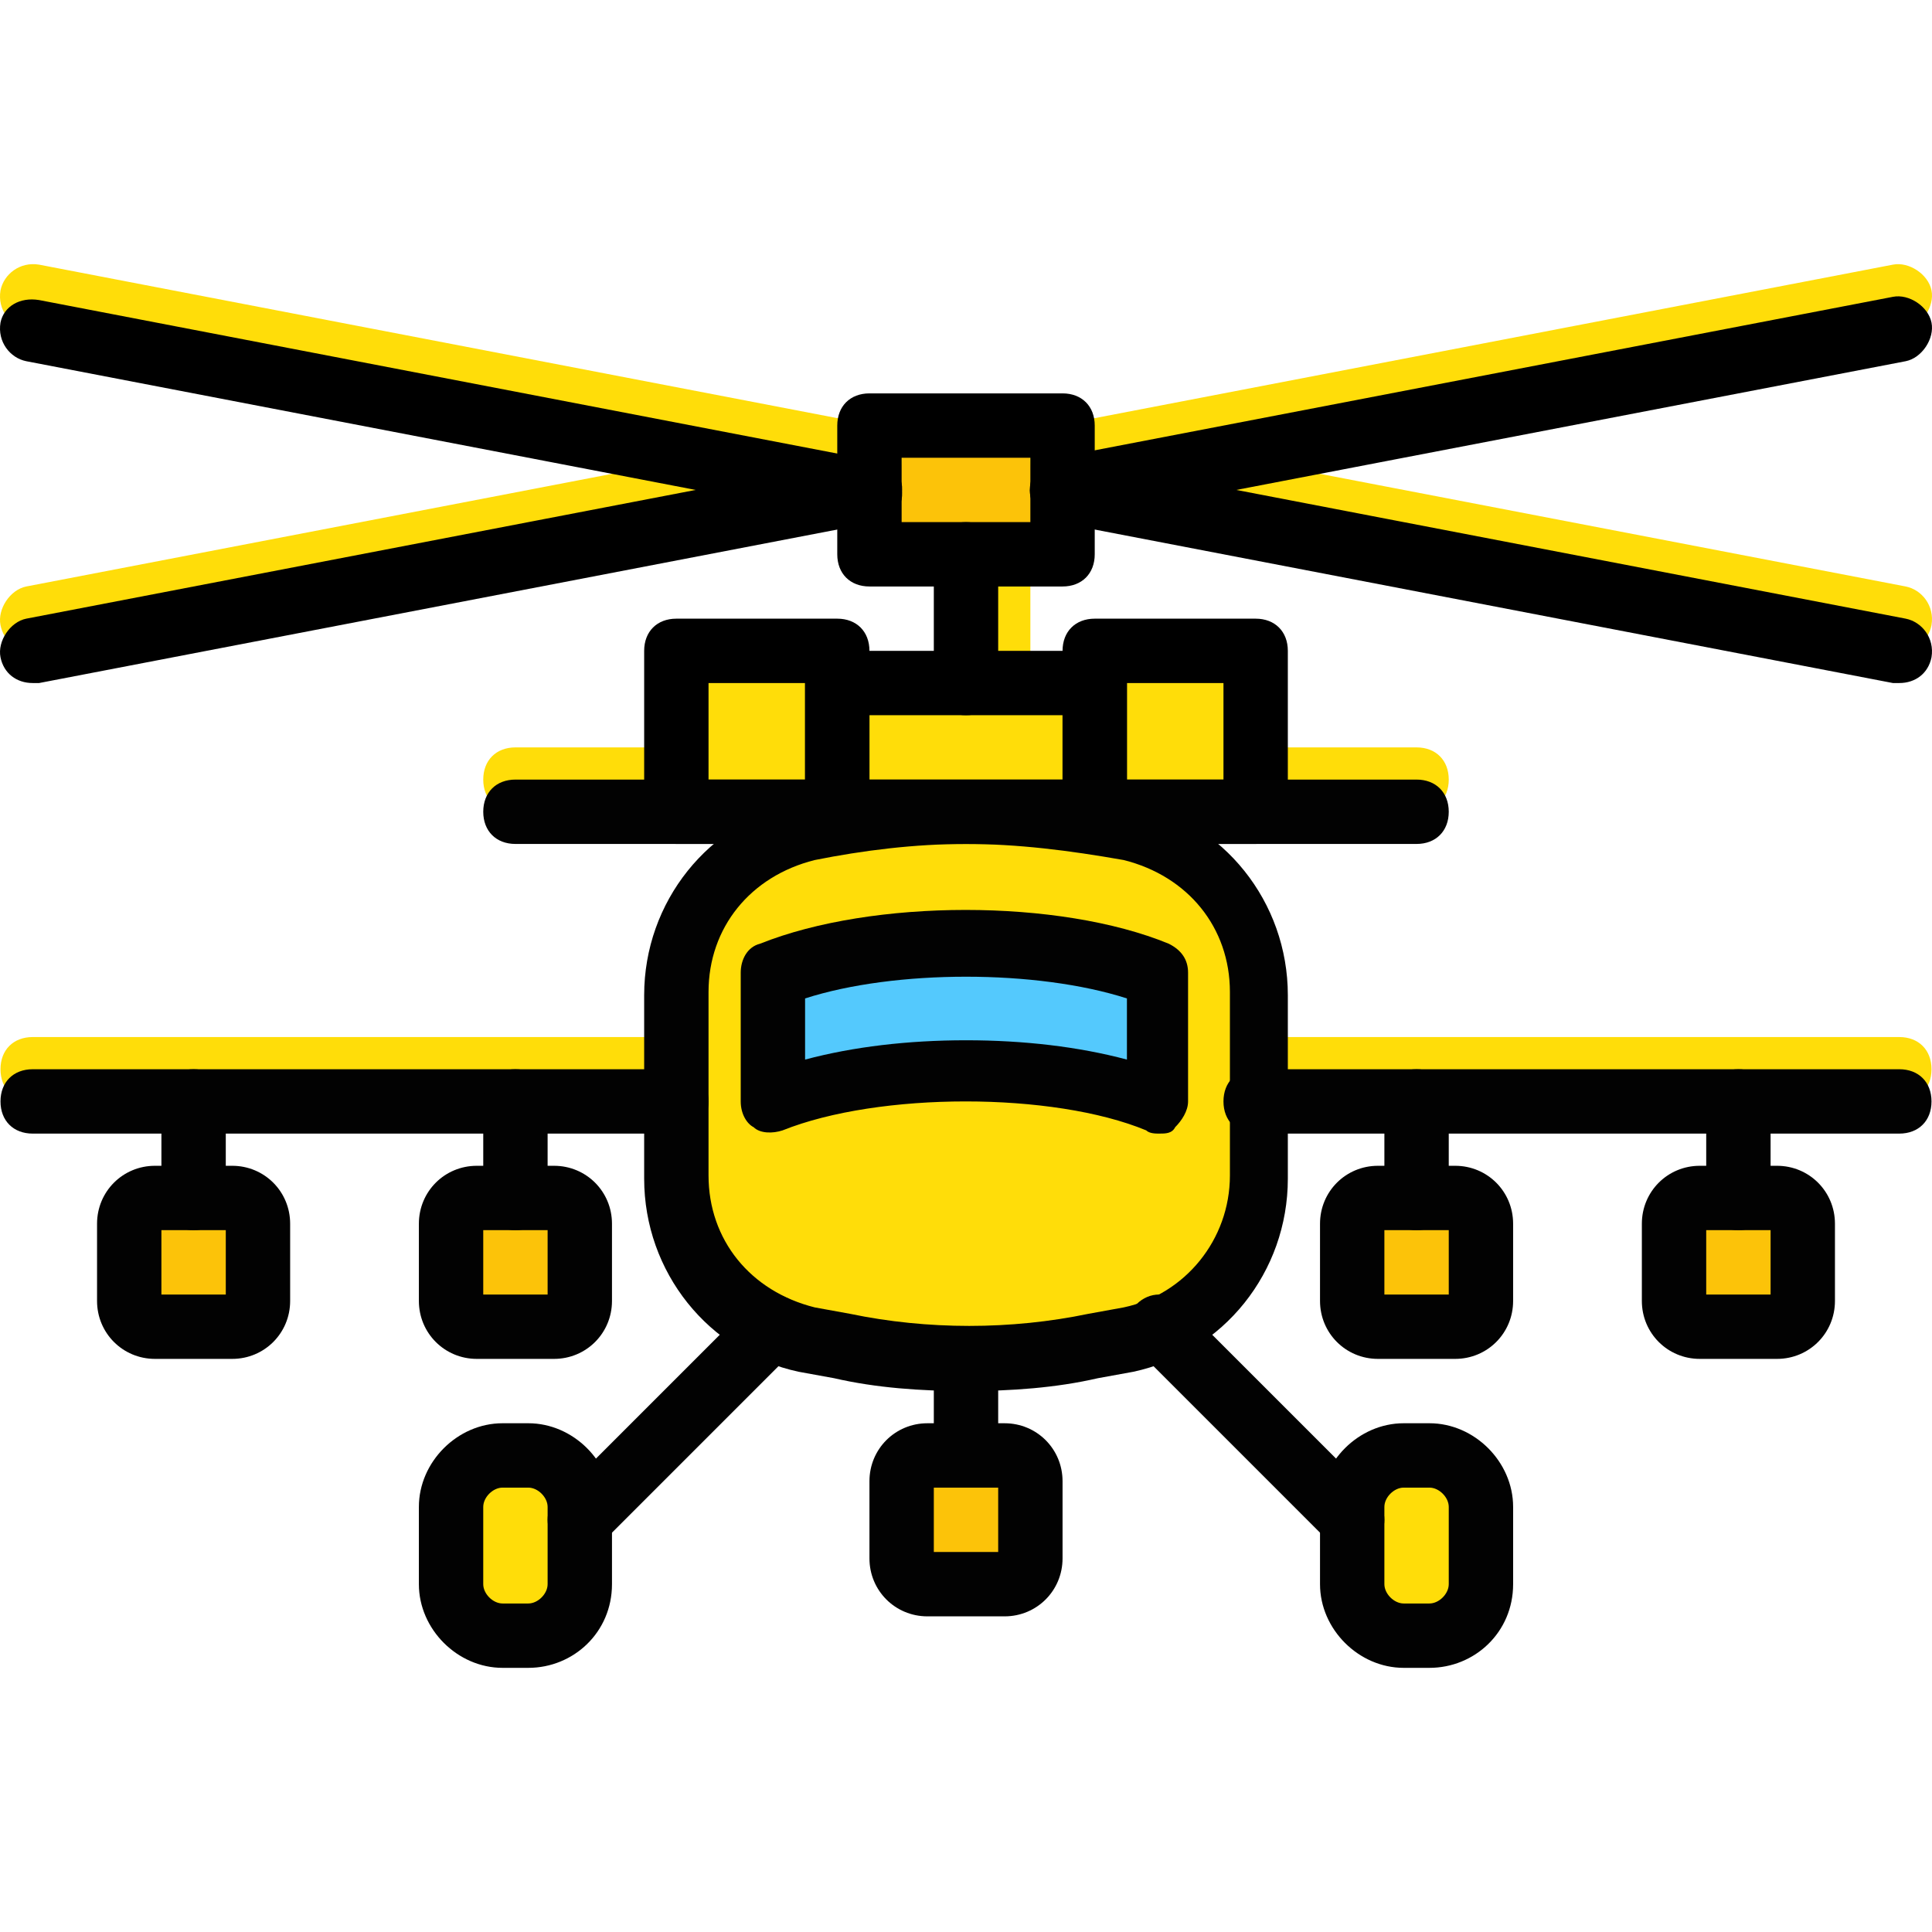
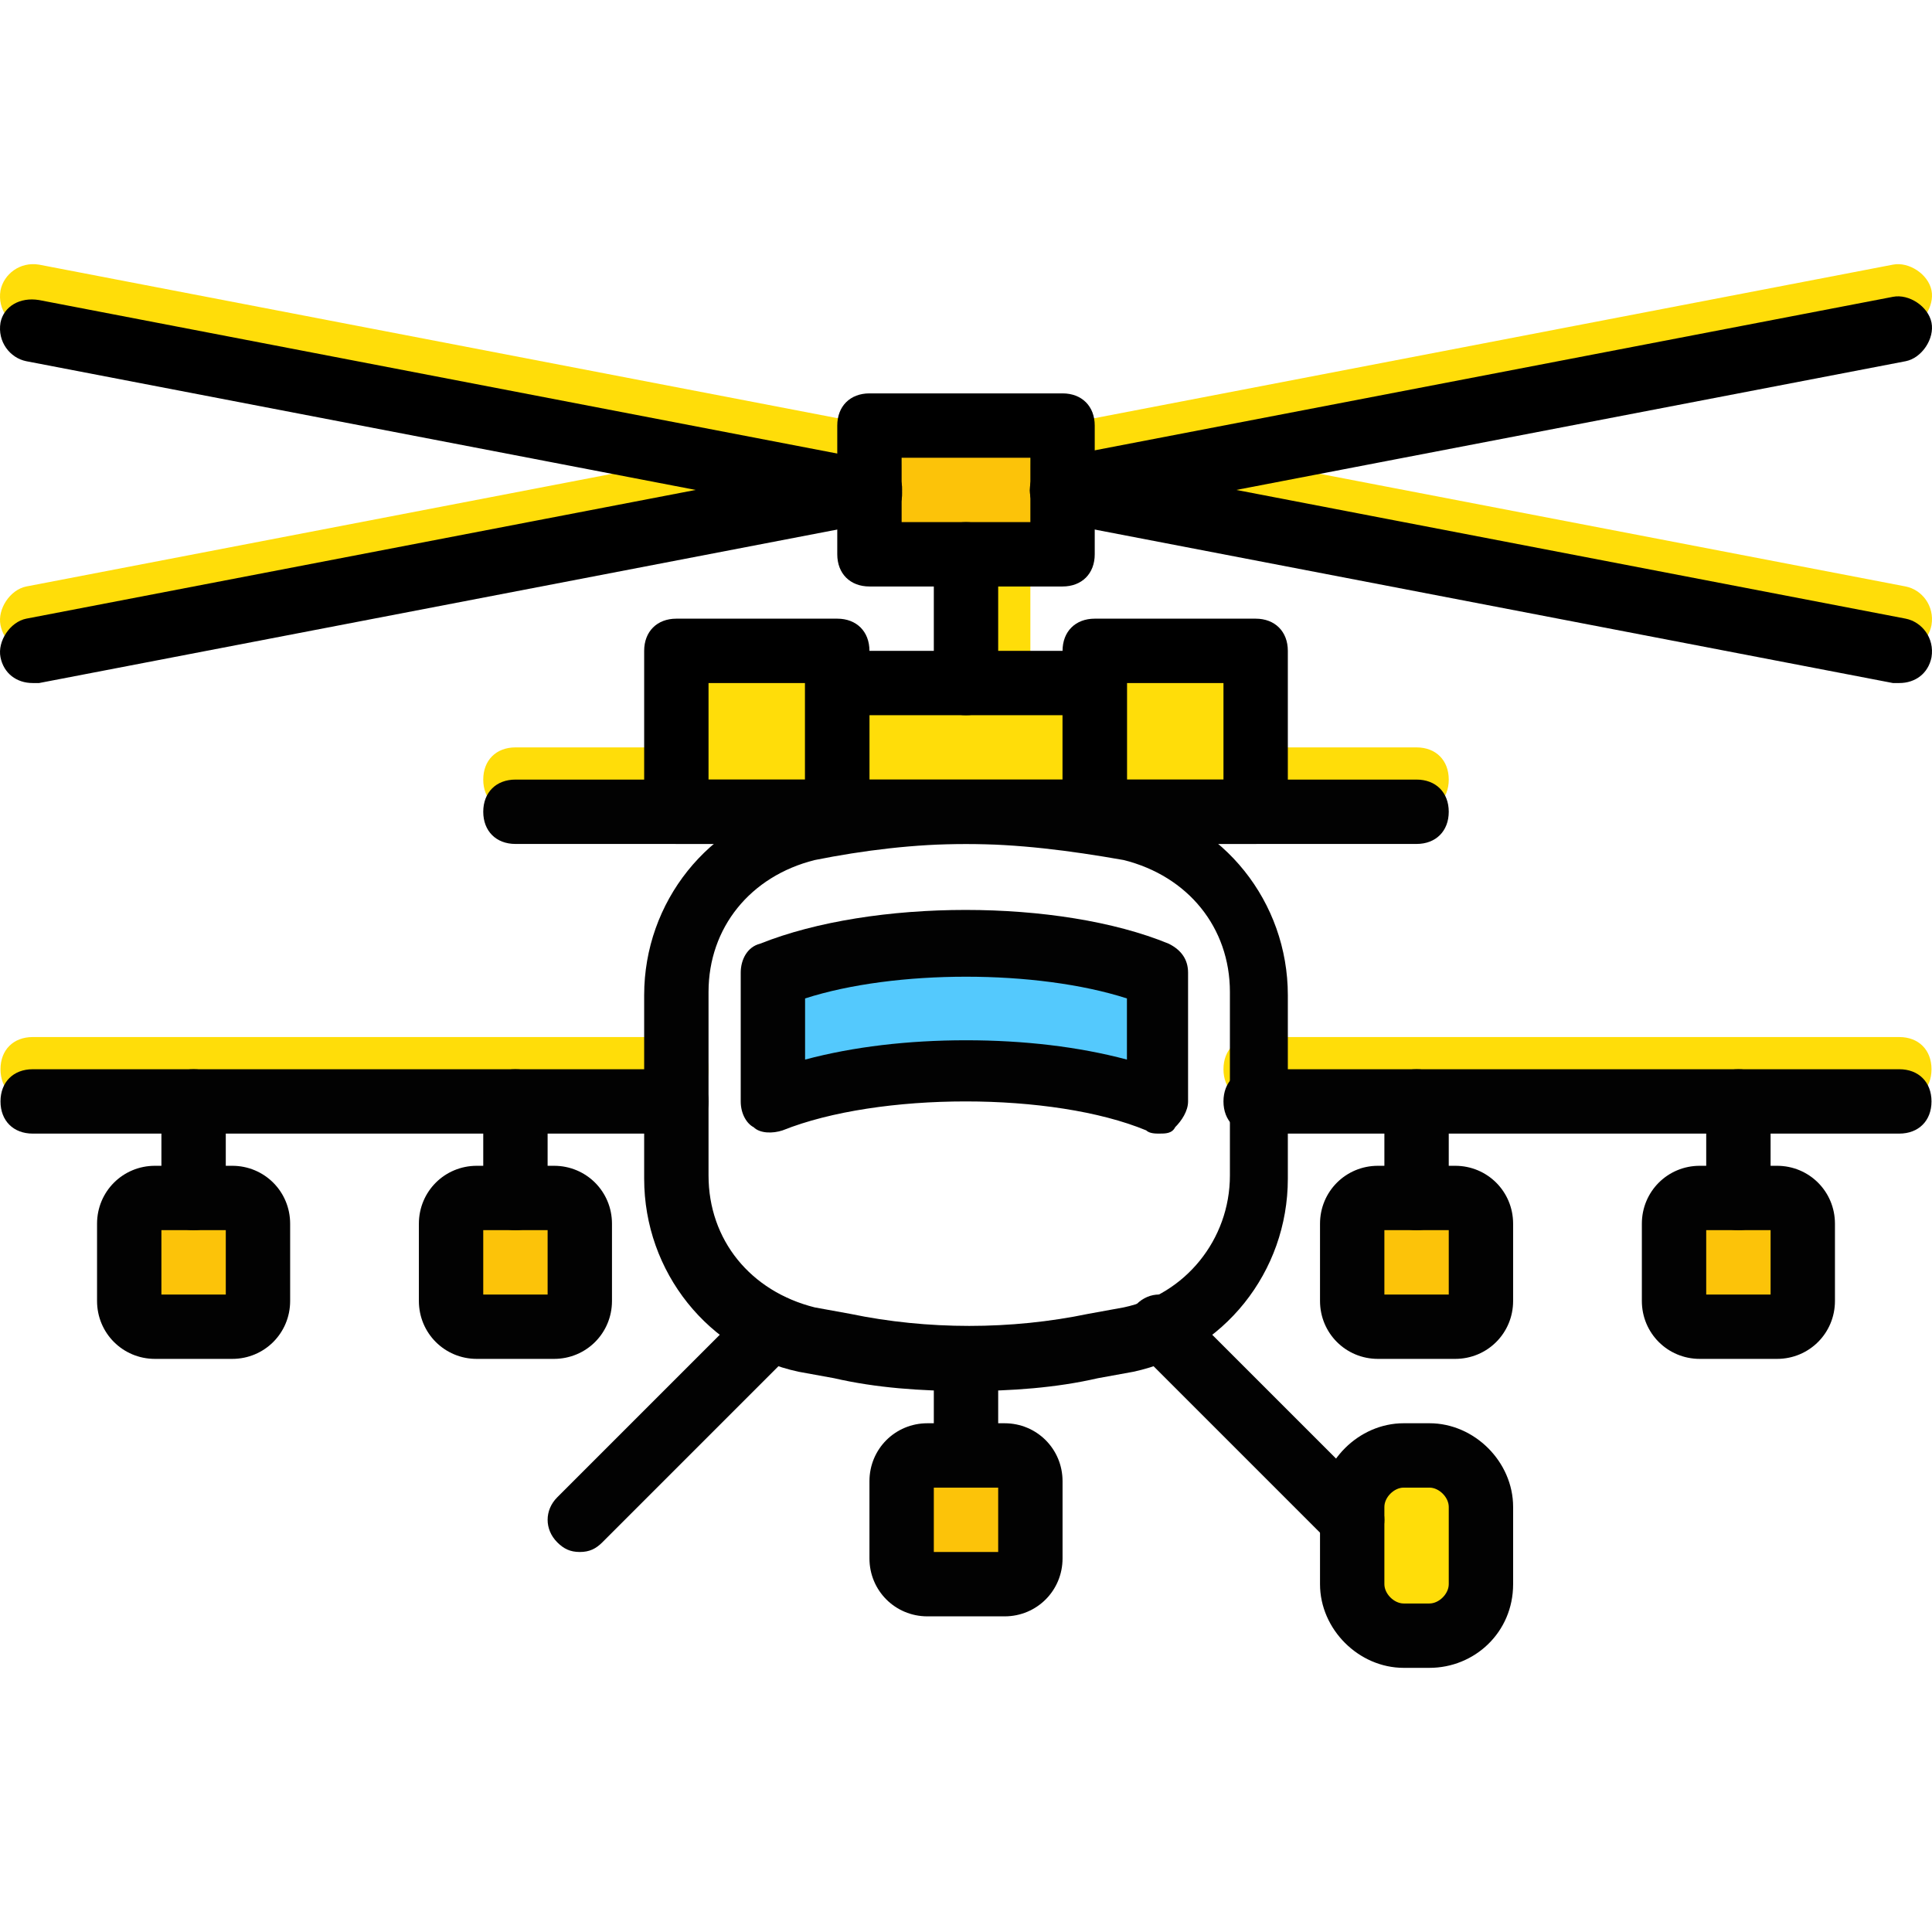
<svg xmlns="http://www.w3.org/2000/svg" height="800px" width="800px" version="1.1" id="Layer_1" viewBox="0 0 512.263 512.263" xml:space="preserve">
  <g transform="translate(1 1)">
    <g>
-       <path style="fill:#FFDD09;" d="M297.798,354.184l-9.387,1.707c-22.187,5.12-44.373,5.12-66.56,0l-9.387-1.707    c-20.48-4.267-34.133-22.187-34.133-42.667v-48.64c0-20.48,14.507-38.4,34.133-42.667c28.16-5.973,57.173-5.973,84.48,0    c20.48,4.267,34.133,22.187,34.133,42.667v48.64C331.932,331.997,317.425,349.917,297.798,354.184" />
-       <path style="fill:#FFDD09;" d="M139.078,432.691h-6.827c-7.68,0-13.653-5.973-13.653-13.653v-20.48    c0-7.68,5.973-13.653,13.653-13.653h6.827c7.68,0,13.653,5.973,13.653,13.653v20.48    C152.732,426.717,146.758,432.691,139.078,432.691" />
      <path style="fill:#FFDD09;" d="M371.185,432.691h6.827c7.68,0,13.653-5.973,13.653-13.653v-20.48    c0-7.68-5.973-13.653-13.653-13.653h-6.827c-7.68,0-13.653,5.973-13.653,13.653v20.48    C357.532,426.717,363.505,432.691,371.185,432.691" />
    </g>
    <g>
      <path style="fill:#FCC309;" d="M60.572,350.771h-20.48c-3.413,0-6.827-2.56-6.827-6.827v-20.48c0-3.413,3.413-6.827,6.827-6.827    h20.48c3.413,0,6.827,3.413,6.827,7.68v20.48C67.398,348.211,63.985,350.771,60.572,350.771" />
      <path style="fill:#FCC309;" d="M145.905,350.771h-20.48c-4.267,0-6.827-3.413-6.827-6.827v-20.48c0-4.267,3.413-6.827,6.827-6.827    h20.48c4.267,0,6.827,3.413,6.827,6.827v20.48C152.732,348.211,149.318,350.771,145.905,350.771" />
      <path style="fill:#FCC309;" d="M265.372,419.037h-20.48c-4.267,0-6.827-3.413-6.827-6.827v-20.48c0-4.267,3.413-6.827,6.827-6.827    h20.48c4.267,0,6.827,3.413,6.827,6.827v20.48C272.198,416.477,268.785,419.037,265.372,419.037" />
      <path style="fill:#FCC309;" d="M384.838,350.771h-20.48c-4.267,0-6.827-3.413-6.827-6.827v-20.48c0-4.267,3.413-6.827,6.827-6.827    h20.48c4.267,0,6.827,3.413,6.827,6.827v20.48C391.665,348.211,388.252,350.771,384.838,350.771" />
      <path style="fill:#FCC309;" d="M470.172,350.771h-20.48c-4.267,0-6.827-3.413-6.827-6.827v-20.48c0-4.267,3.413-6.827,6.827-6.827    h20.48c4.267,0,6.827,3.413,6.827,6.827v20.48C476.998,348.211,473.585,350.771,470.172,350.771" />
    </g>
    <g>
      <path style="fill:#FFDD09;" d="M178.332,291.037H7.665c-5.12,0-8.533-3.413-8.533-8.533s3.413-8.533,8.533-8.533h170.667    c5.12,0,8.533,3.413,8.533,8.533S183.452,291.037,178.332,291.037z" />
      <path style="fill:#FFDD09;" d="M502.598,291.037H331.932c-5.12,0-8.533-3.413-8.533-8.533s3.413-8.533,8.533-8.533h170.667    c5.12,0,8.533,3.413,8.533,8.533S507.718,291.037,502.598,291.037z" />
      <path style="fill:#FFDD09;" d="M374.598,214.237H135.665c-5.12,0-8.533-3.413-8.533-8.533c0-5.12,3.413-8.533,8.533-8.533h238.933    c5.12,0,8.533,3.413,8.533,8.533C383.132,210.824,379.718,214.237,374.598,214.237z" />
    </g>
    <path style="fill:#54C9FD;" d="M306.332,291.037L306.332,291.037c-27.307-11.093-75.093-11.093-102.4,0l0,0v-34.133l0,0   c27.307-11.093,75.093-11.093,102.4,0l0,0V291.037z" />
    <g>
      <polygon style="fill:#FFDD09;" points="220.998,214.237 289.265,214.237 289.265,180.104 220.998,180.104   " />
      <polygon style="fill:#FFDD09;" points="178.332,214.237 220.998,214.237 220.998,171.571 178.332,171.571   " />
      <polygon style="fill:#FFDD09;" points="289.265,214.237 331.932,214.237 331.932,171.571 289.265,171.571   " />
      <path style="fill:#FFDD09;" d="M263.665,188.637c-5.12,0-8.533-3.413-8.533-8.533v-34.133c0-5.12,3.413-8.533,8.533-8.533    s8.533,3.413,8.533,8.533v34.133C272.198,185.224,268.785,188.637,263.665,188.637z" />
    </g>
    <polygon style="fill:#FCC309;" points="229.532,145.971 280.732,145.971 280.732,111.837 229.532,111.837  " />
    <g>
      <path style="fill:#FFDD09;" d="M229.532,128.904c-0.853,0-0.853,0-1.707,0L5.958,86.237c-4.267-0.853-7.68-5.12-6.827-10.24    c0.853-4.267,5.12-7.68,10.24-6.827l221.867,42.667c4.267,0.853,7.68,5.12,6.827,10.24    C237.212,126.344,233.798,128.904,229.532,128.904z" />
      <path style="fill:#FFDD09;" d="M7.665,171.571c-4.267,0-7.68-2.56-8.533-6.827s2.56-9.387,6.827-10.24l221.867-42.667    c5.12,0,9.387,2.56,10.24,6.827c0.853,4.267-2.56,9.387-6.827,10.24L9.372,171.571C8.518,171.571,8.518,171.571,7.665,171.571z" />
      <path style="fill:#FFDD09;" d="M280.732,128.904c-4.267,0-7.68-2.56-8.533-6.827c-0.853-4.267,2.56-9.387,6.827-10.24    l221.867-42.667c4.267-0.853,9.387,2.56,10.24,6.827c0.853,4.267-2.56,9.387-6.827,10.24l-221.867,42.667    C281.585,128.904,281.585,128.904,280.732,128.904z" />
      <path style="fill:#FFDD09;" d="M502.598,171.571c-0.853,0-0.853,0-1.707,0l-221.867-42.667c-4.267-0.853-7.68-5.12-6.827-10.24    c0.853-4.267,5.12-7.68,10.24-6.827l221.867,42.667c4.267,0.853,7.68,5.12,6.827,10.24    C510.278,169.011,506.865,171.571,502.598,171.571z" />
    </g>
    <path d="M280.732,154.504h-51.2c-5.12,0-8.533-3.413-8.533-8.533v-34.133c0-5.12,3.413-8.533,8.533-8.533h51.2   c5.12,0,8.533,3.413,8.533,8.533v34.133C289.265,151.091,285.852,154.504,280.732,154.504z M238.065,137.437h34.133v-17.067   h-34.133V137.437z" />
    <path d="M229.532,137.437c-0.853,0-0.853,0-1.707,0L5.958,94.771c-4.267-0.853-7.68-5.12-6.827-10.24   c0.853-4.267,5.12-6.827,10.24-5.973l221.867,42.667c4.267,0.853,7.68,5.12,6.827,10.24   C237.212,134.877,233.798,137.437,229.532,137.437z" />
    <path d="M7.665,180.104c-4.267,0-7.68-2.56-8.533-6.827c-0.853-4.267,2.56-9.387,6.827-10.24l221.867-42.667   c5.12,0,9.387,2.56,10.24,6.827c0.853,4.267-2.56,9.387-6.827,10.24L9.372,180.104C8.518,180.104,8.518,180.104,7.665,180.104z" />
    <path d="M280.732,137.437c-4.267,0-7.68-2.56-8.533-6.827c-0.853-4.267,2.56-9.387,6.827-10.24l221.867-42.667   c4.267-0.853,9.387,2.56,10.24,6.827c0.853,4.267-2.56,9.387-6.827,10.24l-221.867,42.667   C281.585,137.437,281.585,137.437,280.732,137.437z" />
    <path d="M502.598,180.104c-0.853,0-0.853,0-1.707,0l-221.867-42.667c-4.267-0.853-7.68-5.12-6.827-10.24   c0.853-4.267,5.12-7.68,10.24-6.827l221.867,42.667c4.267,0.853,7.68,5.12,6.827,10.24   C510.278,177.544,506.865,180.104,502.598,180.104z" />
    <path d="M255.132,188.637c-5.12,0-8.533-3.413-8.533-8.533v-34.133c0-5.12,3.413-8.533,8.533-8.533c5.12,0,8.533,3.413,8.533,8.533   v34.133C263.665,185.224,260.252,188.637,255.132,188.637z" />
    <path d="M289.265,222.771h-68.267c-5.12,0-8.533-3.413-8.533-8.533v-34.133c0-5.12,3.413-8.533,8.533-8.533h68.267   c5.12,0,8.533,3.413,8.533,8.533v34.133C297.798,219.357,294.385,222.771,289.265,222.771z M229.532,205.704h51.2v-17.067h-51.2   V205.704z" />
    <path d="M220.998,222.771h-42.667c-5.12,0-8.533-3.413-8.533-8.533v-42.667c0-5.12,3.413-8.533,8.533-8.533h42.667   c5.12,0,8.533,3.413,8.533,8.533v42.667C229.532,219.357,226.118,222.771,220.998,222.771z M186.865,205.704h25.6v-25.6h-25.6   V205.704z" />
    <path d="M331.932,222.771h-42.667c-5.12,0-8.533-3.413-8.533-8.533v-42.667c0-5.12,3.413-8.533,8.533-8.533h42.667   c5.12,0,8.533,3.413,8.533,8.533v42.667C340.465,219.357,337.052,222.771,331.932,222.771z M297.798,205.704h25.6v-25.6h-25.6   V205.704z" />
    <g>
      <path style="fill:#020202;" d="M255.132,367.837c-11.947,0-23.893-0.853-34.987-3.413l-9.387-1.707    c-23.893-5.12-40.96-26.453-40.96-51.2v-48.64c0-24.747,17.067-46.08,40.96-51.2c29.013-6.827,59.733-6.827,88.747,0    c23.893,5.12,40.96,26.453,40.96,51.2v48.64c0,24.747-17.067,46.08-40.96,51.2l-9.387,1.707    C279.025,366.984,267.078,367.837,255.132,367.837z M255.132,222.771c-13.653,0-27.307,1.707-40.107,4.267    c-17.067,4.267-28.16,17.92-28.16,34.987v48.64c0,17.067,11.093,30.72,28.16,34.987l9.387,1.707    c20.48,4.267,42.667,4.267,63.147,0l9.387-1.707l0,0c16.213-3.413,28.16-17.92,28.16-34.987v-48.64    c0-17.067-11.093-30.72-28.16-34.987C282.438,224.477,268.785,222.771,255.132,222.771z" />
      <path style="fill:#020202;" d="M178.332,299.571H7.665c-5.12,0-8.533-3.413-8.533-8.533s3.413-8.533,8.533-8.533h170.667    c5.12,0,8.533,3.413,8.533,8.533S183.452,299.571,178.332,299.571z" />
      <path style="fill:#020202;" d="M502.598,299.571H331.932c-5.12,0-8.533-3.413-8.533-8.533s3.413-8.533,8.533-8.533h170.667    c5.12,0,8.533,3.413,8.533,8.533S507.718,299.571,502.598,299.571z" />
      <path style="fill:#020202;" d="M50.332,325.171c-5.12,0-8.533-3.413-8.533-8.533v-25.6c0-5.12,3.413-8.533,8.533-8.533    s8.533,3.413,8.533,8.533v25.6C58.865,321.757,55.452,325.171,50.332,325.171z" />
      <path style="fill:#020202;" d="M60.572,359.304h-20.48c-8.533,0-15.36-6.827-15.36-15.36v-20.48c0-8.533,6.827-15.36,15.36-15.36    h20.48c8.533,0,15.36,6.827,15.36,15.36v20.48C75.932,352.477,69.105,359.304,60.572,359.304z M41.798,342.237h17.067v-17.067    H41.798V342.237z" />
      <path style="fill:#020202;" d="M135.665,325.171c-5.12,0-8.533-3.413-8.533-8.533v-25.6c0-5.12,3.413-8.533,8.533-8.533    c5.12,0,8.533,3.413,8.533,8.533v25.6C144.198,321.757,140.785,325.171,135.665,325.171z" />
      <path style="fill:#020202;" d="M145.905,359.304h-20.48c-8.533,0-15.36-6.827-15.36-15.36v-20.48c0-8.533,6.827-15.36,15.36-15.36    h20.48c8.533,0,15.36,6.827,15.36,15.36v20.48C161.265,352.477,154.438,359.304,145.905,359.304z M127.132,342.237h17.067v-17.067    h-17.067V342.237z" />
      <path style="fill:#020202;" d="M265.372,427.571h-20.48c-8.533,0-15.36-6.827-15.36-15.36v-20.48c0-8.533,6.827-15.36,15.36-15.36    h20.48c8.533,0,15.36,6.827,15.36,15.36v20.48C280.732,420.744,273.905,427.571,265.372,427.571z M246.598,410.504h17.067v-17.067    h-17.067V410.504z" />
      <path style="fill:#020202;" d="M374.598,325.171c-5.12,0-8.533-3.413-8.533-8.533v-25.6c0-5.12,3.413-8.533,8.533-8.533    s8.533,3.413,8.533,8.533v25.6C383.132,321.757,379.718,325.171,374.598,325.171z" />
      <path style="fill:#020202;" d="M384.838,359.304h-20.48c-8.533,0-15.36-6.827-15.36-15.36v-20.48c0-8.533,6.827-15.36,15.36-15.36    h20.48c8.533,0,15.36,6.827,15.36,15.36v20.48C400.198,352.477,393.372,359.304,384.838,359.304z M366.065,342.237h17.067v-17.067    h-17.067V342.237z" />
      <path style="fill:#020202;" d="M459.932,325.171c-5.12,0-8.533-3.413-8.533-8.533v-25.6c0-5.12,3.413-8.533,8.533-8.533    c5.12,0,8.533,3.413,8.533,8.533v25.6C468.465,321.757,465.052,325.171,459.932,325.171z" />
      <path style="fill:#020202;" d="M470.172,359.304h-20.48c-8.533,0-15.36-6.827-15.36-15.36v-20.48c0-8.533,6.827-15.36,15.36-15.36    h20.48c8.533,0,15.36,6.827,15.36,15.36v20.48C485.532,352.477,478.705,359.304,470.172,359.304z M451.398,342.237h17.067v-17.067    h-17.067V342.237z" />
      <path style="fill:#020202;" d="M255.132,393.438c-5.12,0-8.533-3.413-8.533-8.533v-25.6c0-5.12,3.413-8.533,8.533-8.533    c5.12,0,8.533,3.413,8.533,8.533v25.6C263.665,390.024,260.252,393.438,255.132,393.438z" />
      <path style="fill:#020202;" d="M152.732,410.504c-2.56,0-4.267-0.853-5.973-2.56c-3.413-3.413-3.413-8.533,0-11.947l51.2-51.2    c3.413-3.413,8.533-3.413,11.947,0s3.413,8.533,0,11.947l-51.2,51.2C156.998,409.651,155.292,410.504,152.732,410.504z" />
-       <path style="fill:#020202;" d="M139.078,441.224h-6.827c-11.947,0-22.187-10.24-22.187-22.187v-20.48    c0-11.947,10.24-22.187,22.187-22.187h6.827c11.947,0,22.187,10.24,22.187,22.187v20.48    C161.265,431.837,151.025,441.224,139.078,441.224z M132.252,393.438c-2.56,0-5.12,2.56-5.12,5.12v20.48    c0,2.56,2.56,5.12,5.12,5.12h6.827c2.56,0,5.12-2.56,5.12-5.12v-20.48c0-2.56-2.56-5.12-5.12-5.12H132.252z" />
      <path style="fill:#020202;" d="M357.532,410.504c-2.56,0-4.267-0.853-5.973-2.56l-51.2-51.2c-3.413-3.413-3.413-8.533,0-11.947    c3.413-3.413,8.533-3.413,11.947,0l51.2,51.2c3.413,3.413,3.413,8.533,0,11.947C361.798,409.651,360.092,410.504,357.532,410.504z    " />
      <path style="fill:#020202;" d="M378.012,441.224h-6.827c-11.947,0-22.187-10.24-22.187-22.187v-20.48    c0-11.947,10.24-22.187,22.187-22.187h6.827c11.947,0,22.187,10.24,22.187,22.187v20.48    C400.198,431.837,389.958,441.224,378.012,441.224z M371.185,393.438c-2.56,0-5.12,2.56-5.12,5.12v20.48    c0,2.56,2.56,5.12,5.12,5.12h6.827c2.56,0,5.12-2.56,5.12-5.12v-20.48c0-2.56-2.56-5.12-5.12-5.12H371.185z" />
      <path style="fill:#020202;" d="M374.598,222.771H135.665c-5.12,0-8.533-3.413-8.533-8.533c0-5.12,3.413-8.533,8.533-8.533h238.933    c5.12,0,8.533,3.413,8.533,8.533C383.132,219.357,379.718,222.771,374.598,222.771z" />
      <path style="fill:#020202;" d="M306.332,299.571c-0.853,0-2.56,0-3.413-0.853c-24.747-10.24-70.827-10.24-96.427,0    c-2.56,0.853-5.973,0.853-7.68-0.853c-1.707-0.853-3.413-3.413-3.413-6.827v-34.133c0-3.413,1.707-6.827,5.12-7.68    c29.867-11.947,79.36-11.947,108.373,0c3.413,1.707,5.12,4.267,5.12,7.68v34.133c0,2.56-1.707,5.12-3.413,6.827    C309.745,299.571,308.038,299.571,306.332,299.571z M255.132,274.824c15.36,0,29.867,1.707,42.667,5.12v-16.213    c-23.893-7.68-61.44-7.68-85.333,0v16.213C225.265,276.531,239.772,274.824,255.132,274.824z" />
    </g>
  </g>
</svg>